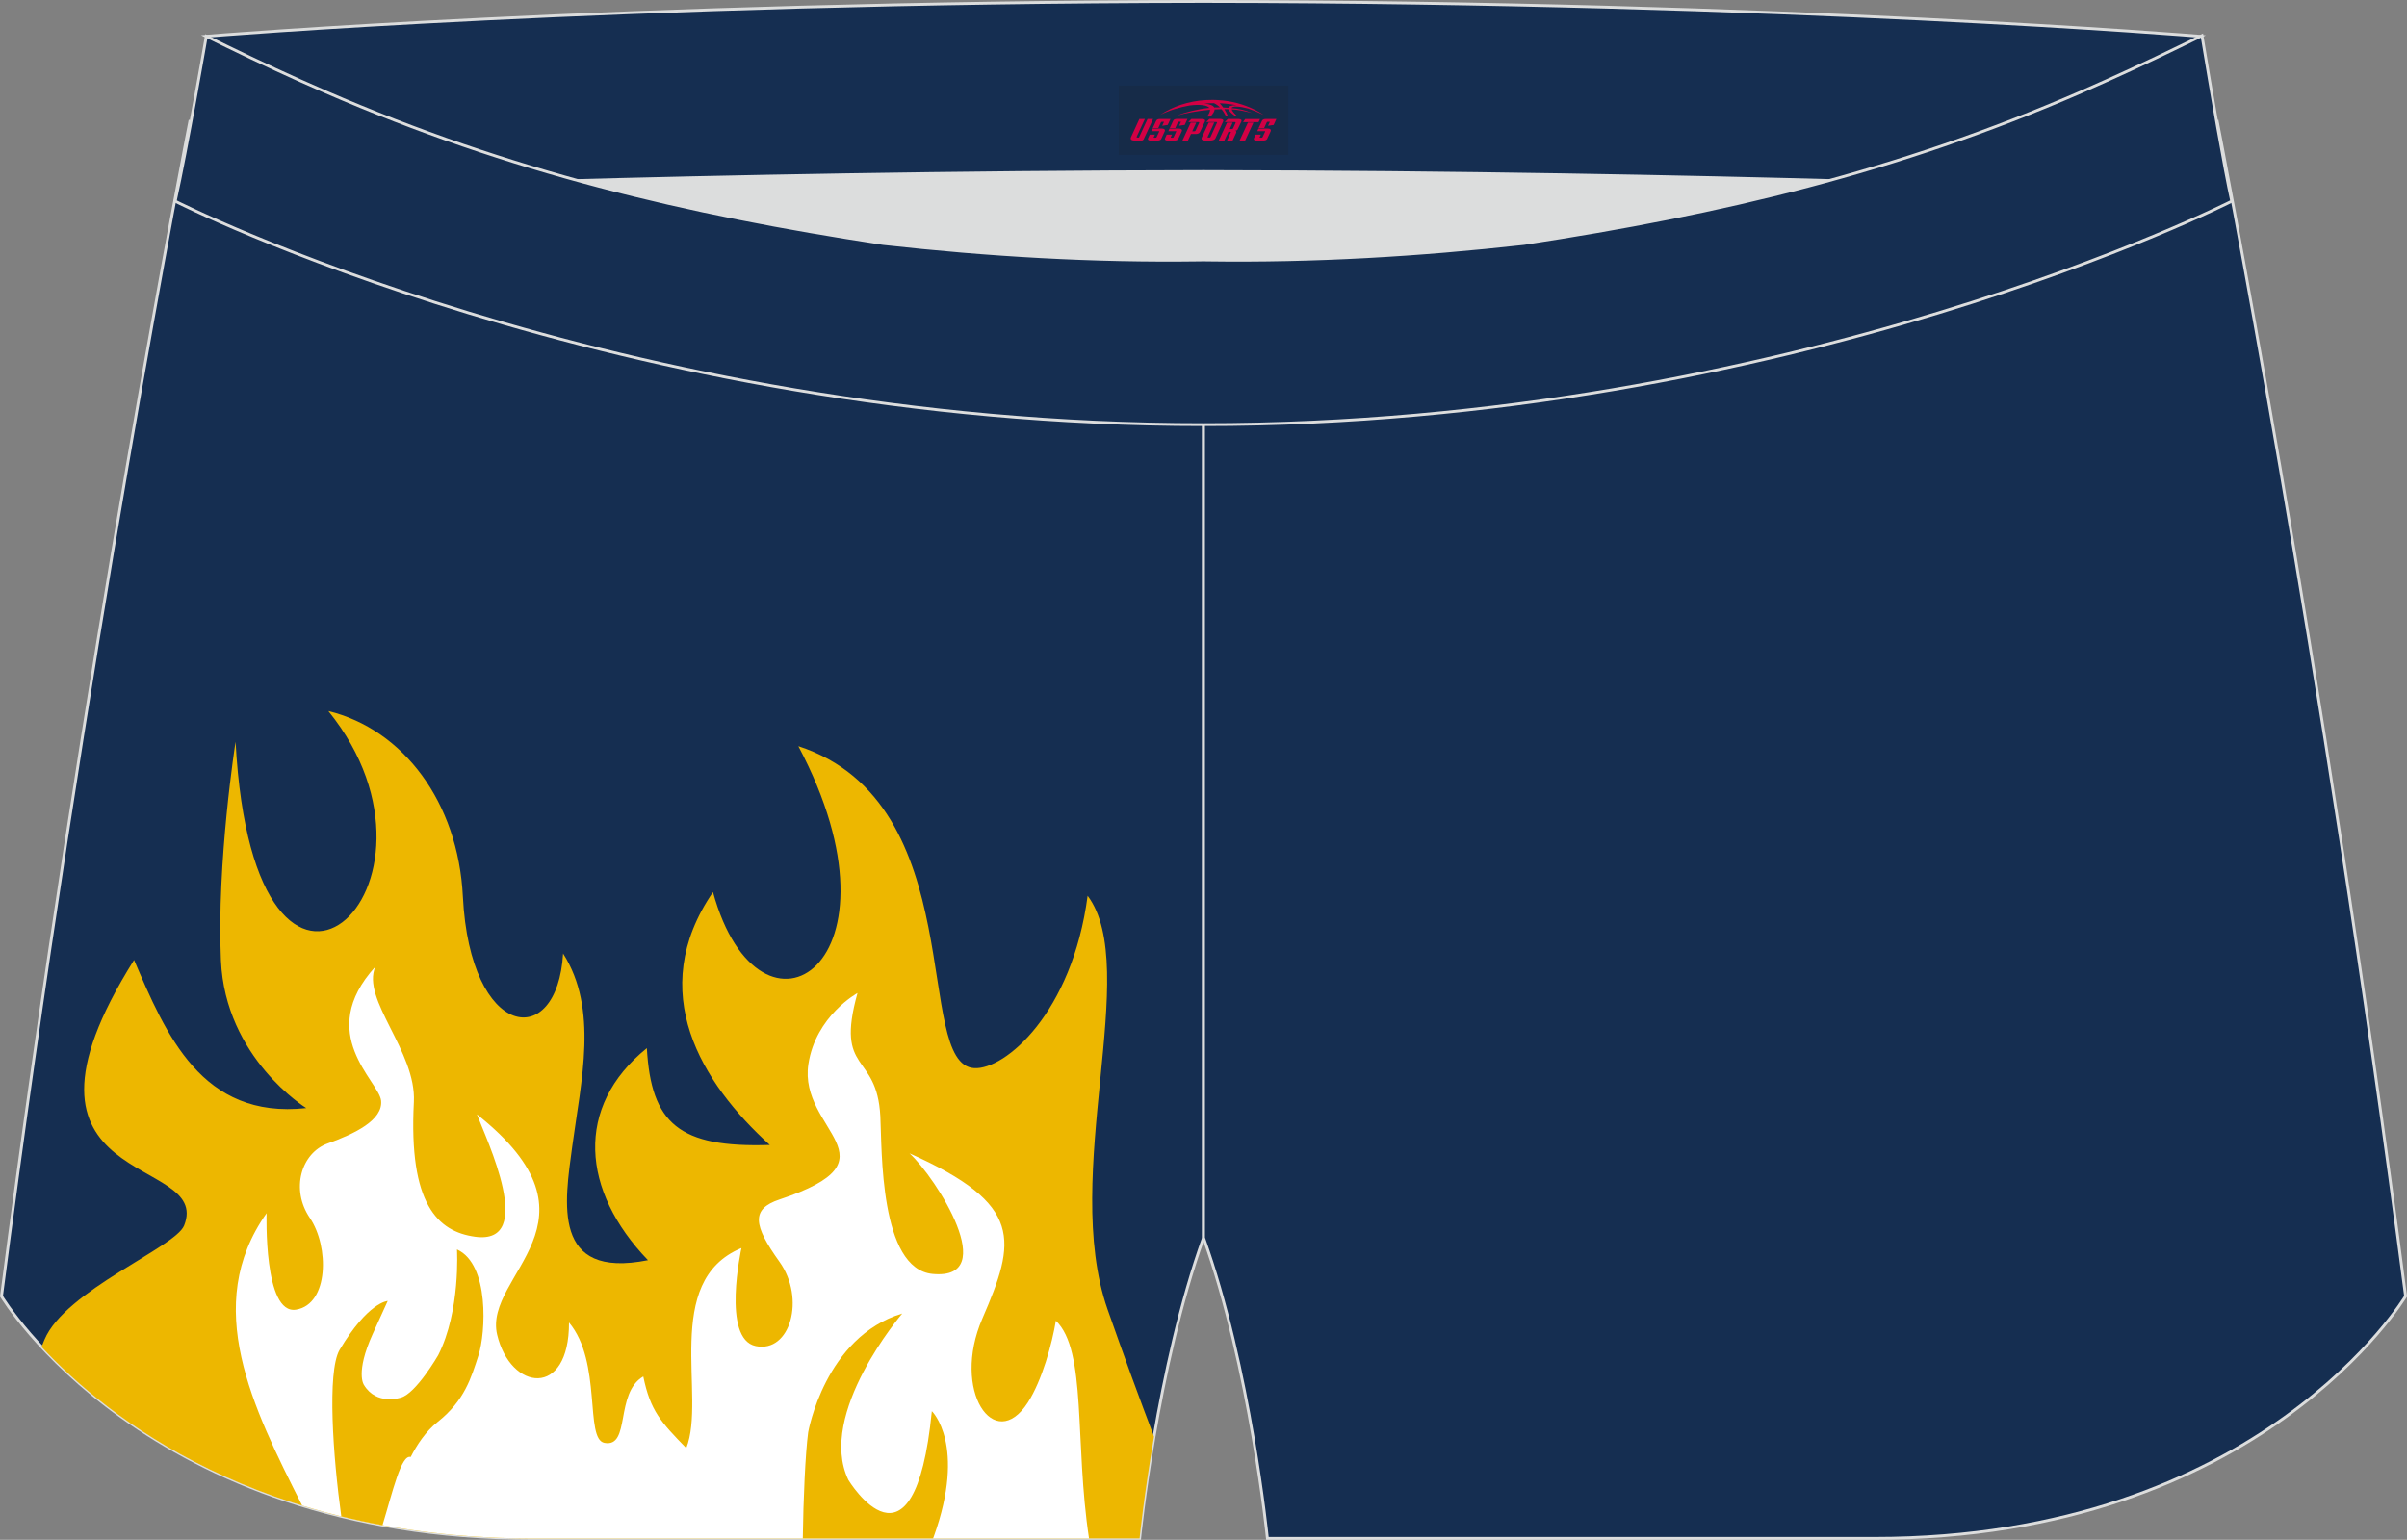
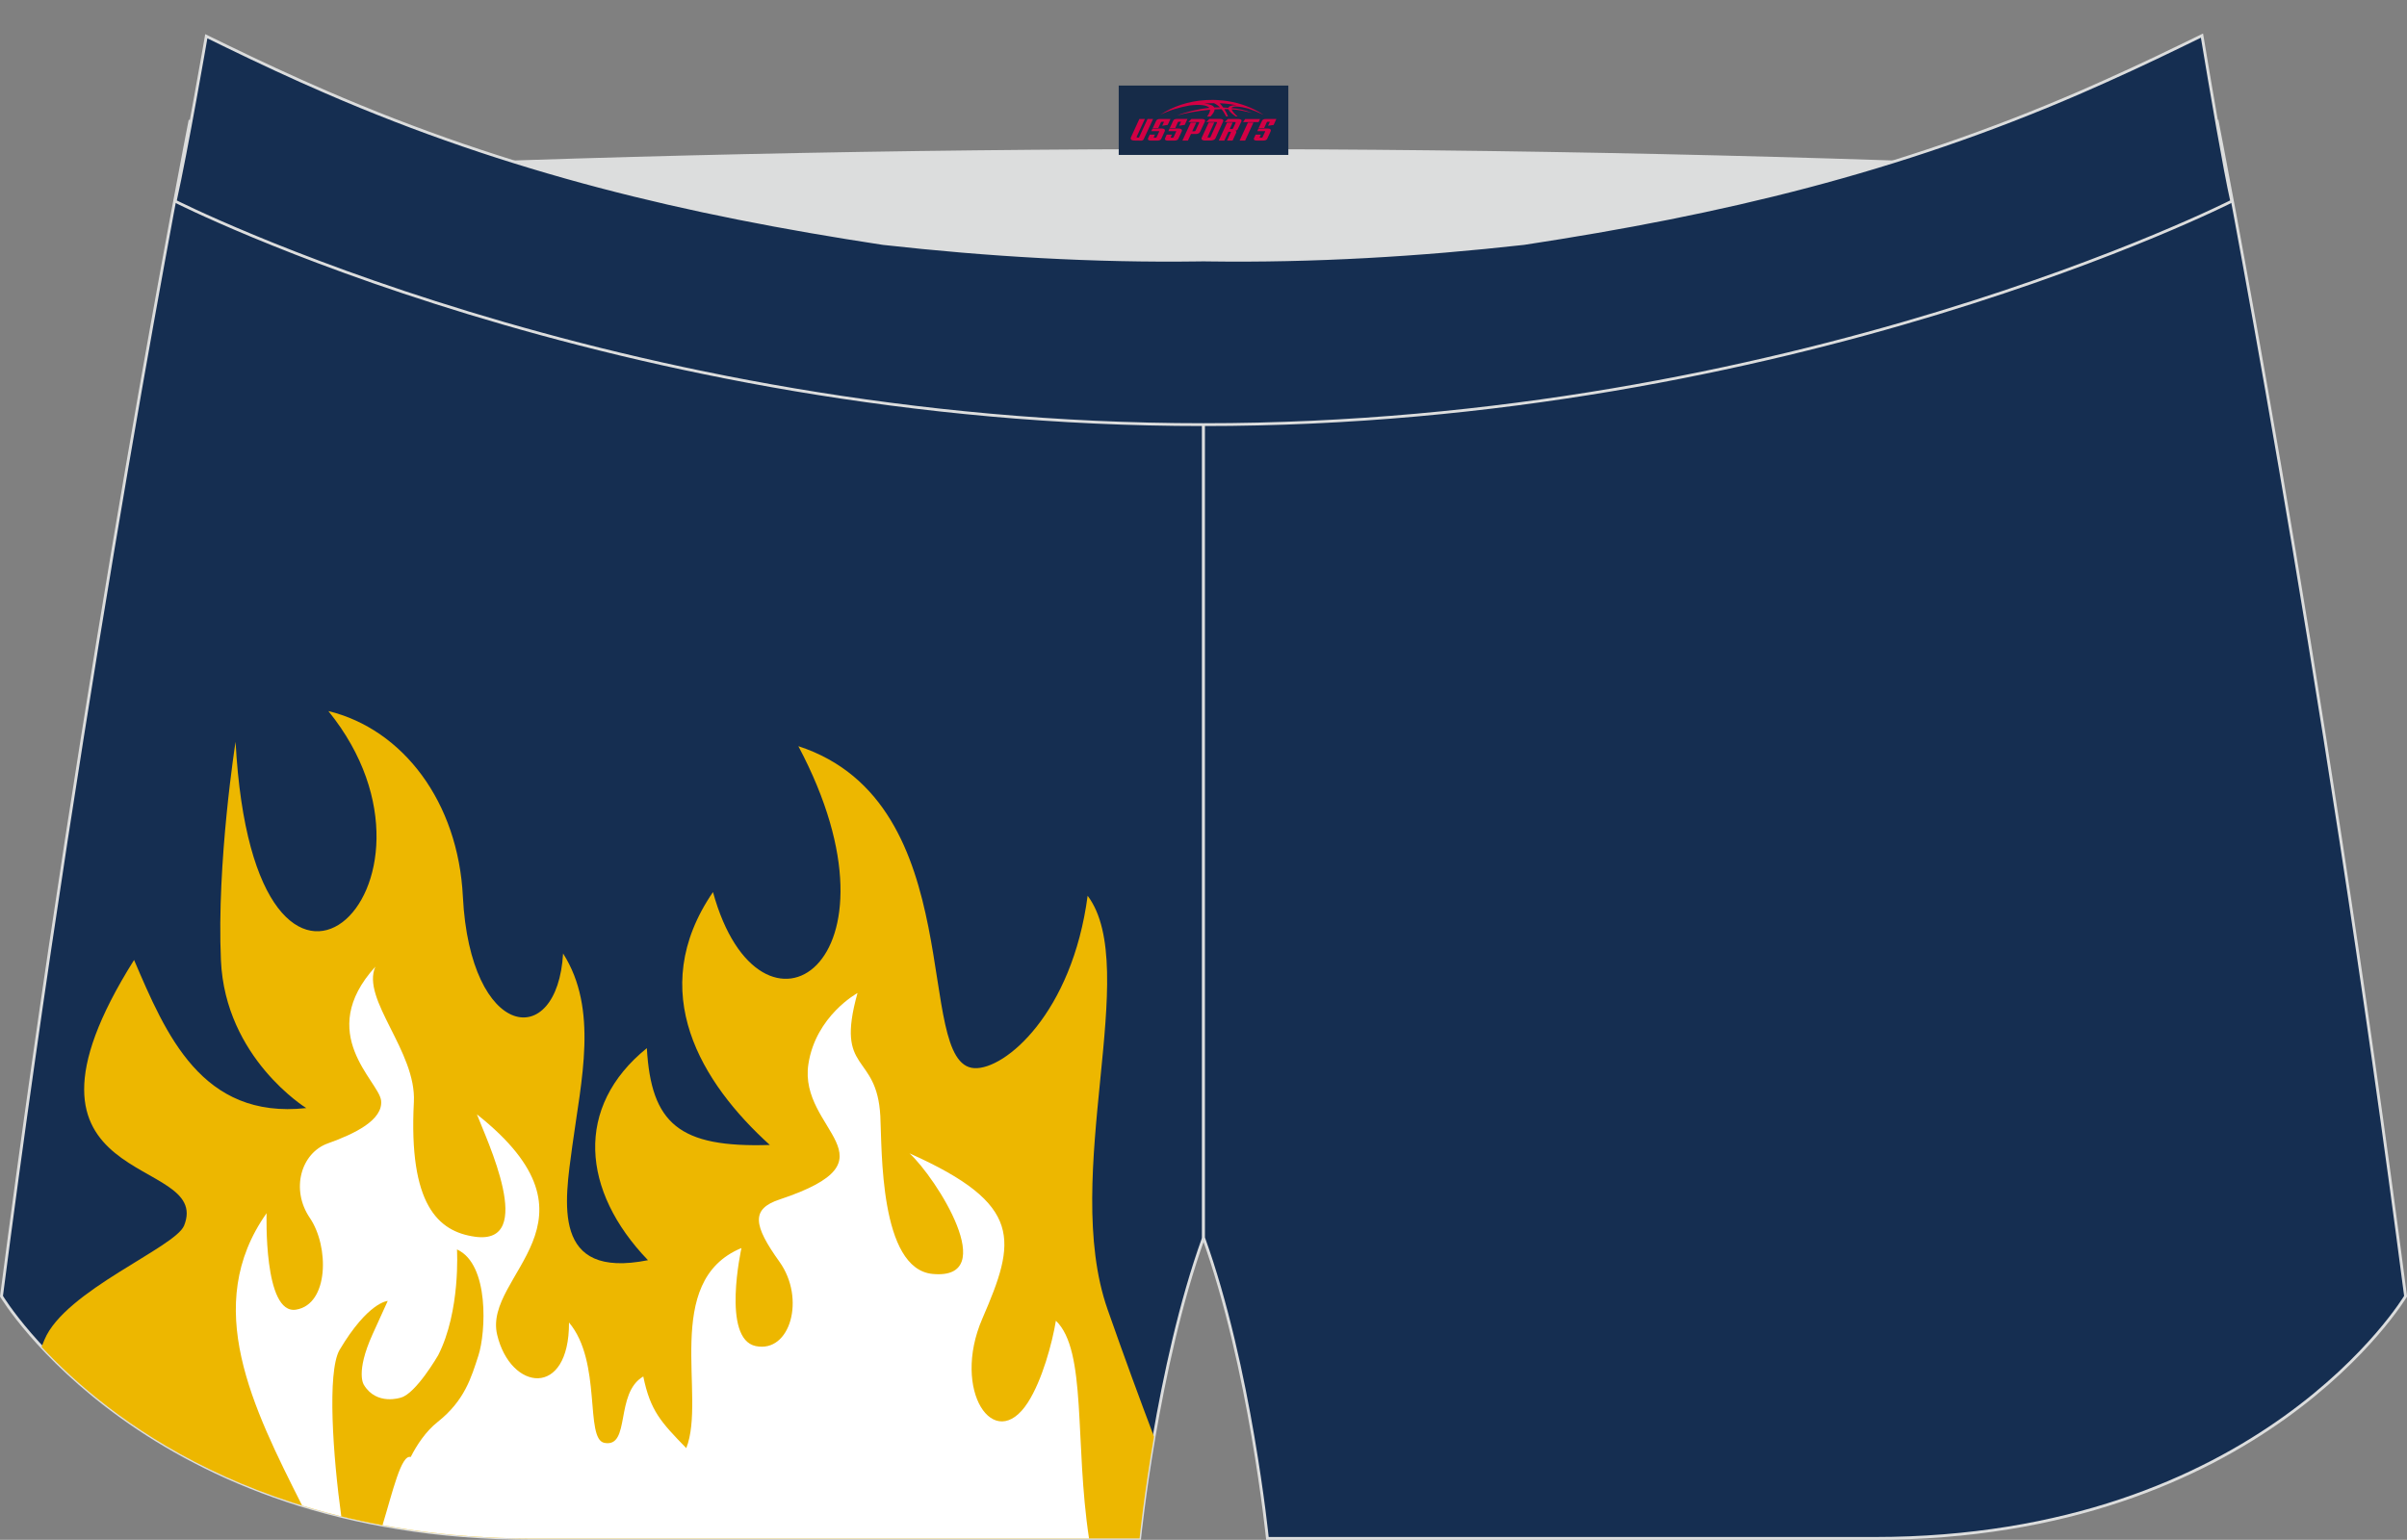
<svg xmlns="http://www.w3.org/2000/svg" version="1.1" id="图层_1" x="0px" y="0px" width="340.57px" height="217.94px" viewBox="0 0 340.57 217.94" enable-background="new 0 0 340.57 217.94" xml:space="preserve">
  <rect x="0" y="0" width="340.57" height="217.94" fill="#808080" stroke="none" />
  <g>
    <path fill="#152E51" stroke="#DCDDDD" stroke-width="0.4" stroke-miterlimit="22.926" d="M123.39,46.25   C85.2,40.44,59.14,32.98,26.85,17.22c0,0-14.83,75.21-26.64,166.24c0,0,20.45,34.28,75.19,34.28s85.85,0,85.85,0   s2.44-24.27,9.04-42.56V60.11l-0.44-11.42l0.44,11.42V48.68C154.54,48.88,138.91,47.99,123.39,46.25z" />
    <path fill="#EDB700" d="M46.46,100.64c20.13,24.86-10.48,53.4-13.13,4.35c0,0-2.69,17.07-2.07,30.93   c0.61,13.85,12.07,20.91,12.07,20.91c-14.81,1.63-19.87-10.48-24.36-20.96c-20.73,32.98,11.18,27.35,7.08,37.59   c-1.24,3.1-16.86,9.19-19.76,16.16c-0.04,0.09-0.2,0.49-0.41,1.01c9.34,10.05,30.89,27.12,69.51,27.12c54.73,0,85.85,0,85.85,0   s0.61-6.06,2.04-14.41c-1.96-5.17-4.13-11.06-6.57-18.02c-6.67-19.04,4.87-48.3-2.82-58.54c-2.19,16.61-11.7,24.65-16.04,24.4   c-8.74-0.5-0.27-37.53-24.89-45.57c16.37,30.84-5.44,44.83-12.08,20.65c-9.64,14.08-1.61,27.05,8.04,35.79   c-12.85,0.42-16.78-3.02-17.4-13.7c-10.27,8.31-9.26,20.21,0.16,30.01c-13.69,2.74-11.78-8.2-10.71-16.13   c1.26-9.33,3.73-19.39-1.3-27.28c-0.81,13.9-13.15,12.24-14.18-8.06C64.83,113.54,57.04,103.22,46.46,100.64z" />
    <path fill="#FFFFFF" d="M53.11,136.82c-2.04,4.63,5.82,11.97,5.45,19.15c-0.76,14.52,3.41,18.34,8.64,19.07   c8.81,1.23,1.61-13.81,0.28-17.32c19.17,15.2,0.85,22.67,2.86,31.18c1.89,7.98,10.21,9.05,10.17-1.72   c4.71,5.58,2.18,16.52,5.02,17.04c3.74,0.69,1.43-7.04,5.49-9.4c1,4.87,2.5,6.46,6.08,10.14c2.89-7.25-3.53-23.62,7.81-28.32   c0,0-2.86,12.88,2.03,13.88c4.89,1,7.06-6.74,3.35-11.93c-3.71-5.18-4.06-7.47,0.01-8.82c17.27-5.74,2.64-9.73,4.08-19.16   c1.05-6.85,6.95-10.06,6.95-10.06c-3.22,11.52,2.75,8.27,3.23,17.44c0.24,4.64-0.14,21.63,7.41,22.32   c9.69,0.9,0.52-13.58-3.28-17.07c16.24,7.25,15.07,12.38,10.3,23.4c-4.41,10.18,1.72,19.2,6.44,11.87   c2.02-3.14,3.44-8.36,3.97-11.58c4.41,4.22,2.62,17.21,4.69,30.82H75.4c-12.66,0-23.49-1.84-32.65-4.66   c-6.99-13.87-14.26-28.32-5.03-41.38c0,0-0.46,14.43,4.18,13.65c4.64-0.77,4.69-8.94,1.94-12.98s-1.24-9.2,2.55-10.55   c3.78-1.35,7.84-3.31,7.53-6.07C53.6,153,44.51,146.29,53.11,136.82z" />
-     <path fill="#EDB700" d="M132.02,217.74c0.06-0.14,0.09-0.22,0.09-0.22c4.69-13.04-0.26-17.79-0.26-17.79   c-2.49,25.16-11.81,9.74-11.81,9.74c-4.51-9.36,7.62-23.56,7.62-23.56c-10.96,3.3-13.31,16.81-13.31,16.81   c-0.4,2.98-0.69,9.54-0.76,15.02L132.02,217.74L132.02,217.74z" />
    <path fill="#EDB700" d="M58.11,206.22c-1.35-0.41-2.55,4.93-3.99,9.65c-2.01-0.37-3.95-0.79-5.83-1.25   c-1.17-8.45-2.02-20.39-0.26-23.53c4.07-6.85,6.83-6.96,6.83-6.96l-2.15,4.73c-2.46,5.45-1.22,7.15-1.22,7.15   c1.8,2.98,5.23,1.8,5.23,1.8c2.14-0.56,5.28-6,5.28-6c3.19-6.26,2.66-14.97,2.66-14.97c4.63,2.1,4.07,11.81,3.04,14.99   c-1.03,3.18-1.96,6.4-5.78,9.43C60.25,202.58,58.99,204.49,58.11,206.22z" />
    <path fill="#152E51" stroke="#DCDDDD" stroke-width="0.4" stroke-miterlimit="22.926" d="M217.19,46.25   c38.19-5.81,64.25-13.27,96.54-29.03c0,0,14.83,75.21,26.64,166.24c0,0-20.45,34.28-75.19,34.28s-85.85,0-85.85,0   s-2.44-24.27-9.04-42.56V60.11l0.44-11.42l-0.44,11.42V48.68C186.03,48.88,201.66,47.99,217.19,46.25z" />
    <path fill="#DCDDDD" d="M217.19,46.25c32.31-4.91,55.94-11.01,82-22.32c-85.24-3.77-172.56-3.77-257.8,0   c26.06,11.31,49.69,17.4,82,22.32C152.9,49.57,187.67,49.57,217.19,46.25z" />
-     <path fill="#152E51" stroke="#DCDDDD" stroke-width="0.4" stroke-miterlimit="22.926" d="M41.39,26.9c0,0,57.06-2.52,128.9-2.62   c71.84,0.1,128.9,2.62,128.9,2.62c4.74-2.06,7.2-19.34,12.17-21.76c0,0-58.04-4.85-141.07-4.94C87.25,0.29,29.19,5.13,29.19,5.13   C34.17,7.56,36.65,24.84,41.39,26.9z" />
    <path fill="#152E51" stroke="#DCDDDD" stroke-width="0.4" stroke-miterlimit="22.926" d="M124.94,34.46   c14.85,1.66,29.79,2.55,44.73,2.34l0.61-0.01l0.61,0.01c14.94,0.21,29.88-0.68,44.73-2.34c28.02-4.27,52.81-10.15,78.82-21.44   c4.73-2.06,9.42-4.23,14.06-6.49l3.06-1.49c1.29,7.74,3.2,18.96,4.21,23.44c0,0-62.31,31.65-145.49,31.62   C87.11,60.13,24.79,28.48,24.79,28.48c1.6-7.15,4.4-23.35,4.4-23.35l0.29,0.14l2.58,1.26c4.64,2.26,9.32,4.44,14.06,6.49   C72.14,24.31,96.92,30.19,124.94,34.46z" />
  </g>
  <g id="tag_logo">
    <rect y="12.11" fill="#162B48" width="24" height="9.818" x="158.29" />
    <g>
      <path fill="#D30044" d="M174.25,15.3l0.005-0.011c0.131-0.311,1.085-0.262,2.351,0.071c0.715,0.24,1.44,0.54,2.193,0.9    c-0.218-0.147-0.447-0.289-0.682-0.42l0.011,0.005l-0.011-0.005c-1.478-0.845-3.218-1.418-5.1-1.62    c-1.282-0.115-1.658-0.082-2.411-0.055c-2.449,0.142-4.68,0.905-6.458,2.095c1.26-0.638,2.722-1.075,4.195-1.336    c1.467-0.18,2.476-0.033,2.771,0.344c-1.691,0.175-3.469,0.633-4.555,1.075c1.156-0.338,2.967-0.665,4.647-0.813    c0.016,0.251-0.115,0.567-0.415,0.96h0.475c0.376-0.382,0.584-0.725,0.595-1.004c0.333-0.022,0.66-0.033,0.971-0.033    C173.08,15.74,173.29,16.09,173.49,16.48h0.262c-0.125-0.344-0.295-0.687-0.518-1.036c0.207,0,0.393,0.005,0.567,0.011    c0.104,0.267,0.496,0.66,1.058,1.025h0.245c-0.442-0.365-0.753-0.753-0.835-1.004c1.047,0.065,1.696,0.224,2.885,0.513    C176.07,15.56,175.33,15.39,174.25,15.3z M171.81,15.21c-0.164-0.295-0.655-0.485-1.402-0.551    c0.464-0.033,0.922-0.055,1.364-0.055c0.311,0.147,0.589,0.344,0.84,0.589C172.35,15.19,172.08,15.2,171.81,15.21z M173.79,15.26c-0.224-0.016-0.458-0.027-0.715-0.044c-0.147-0.202-0.311-0.398-0.502-0.6c0.082,0,0.164,0.005,0.24,0.011    c0.72,0.033,1.429,0.125,2.138,0.273C174.28,14.86,173.9,15.02,173.79,15.26z" />
      <path fill="#D30044" d="M161.21,16.84L160.04,19.39C159.86,19.76,160.13,19.9,160.61,19.9l0.873,0.005    c0.115,0,0.251-0.049,0.327-0.175l1.342-2.891H162.37L161.15,19.47H160.98c-0.147,0-0.185-0.033-0.147-0.125l1.156-2.504H161.21L161.21,16.84z M163.07,18.19h1.271c0.36,0,0.584,0.125,0.442,0.425L164.31,19.65C164.21,19.87,163.94,19.9,163.71,19.9H162.79c-0.267,0-0.442-0.136-0.349-0.333l0.235-0.513h0.742L163.24,19.43C163.22,19.48,163.26,19.49,163.32,19.49h0.18    c0.082,0,0.125-0.016,0.147-0.071l0.376-0.813c0.011-0.022,0.011-0.044-0.055-0.044H162.9L163.07,18.19L163.07,18.19z M163.89,18.12h-0.78l0.475-1.025c0.098-0.218,0.338-0.256,0.578-0.256H165.61L165.22,17.68L164.44,17.8l0.262-0.562H164.41c-0.082,0-0.12,0.016-0.147,0.071L163.89,18.12L163.89,18.12z M165.48,18.19L165.31,18.56h1.069c0.06,0,0.06,0.016,0.049,0.044    L166.05,19.42C166.03,19.47,165.99,19.49,165.91,19.49H165.73c-0.055,0-0.104-0.011-0.082-0.06l0.175-0.376H165.08L164.85,19.57C164.75,19.76,164.93,19.9,165.2,19.9h0.916c0.24,0,0.502-0.033,0.605-0.251l0.475-1.031c0.142-0.3-0.082-0.425-0.442-0.425H165.48L165.48,18.19z M166.29,18.12l0.371-0.818c0.022-0.055,0.06-0.071,0.147-0.071h0.295L166.84,17.79l0.791-0.115l0.387-0.845H166.57c-0.24,0-0.48,0.038-0.578,0.256L165.52,18.12L166.29,18.12L166.29,18.12z M168.69,18.58h0.278c0.087,0,0.153-0.022,0.202-0.115    l0.496-1.075c0.033-0.076-0.011-0.12-0.125-0.12H168.14l0.431-0.431h1.522c0.355,0,0.485,0.153,0.393,0.355l-0.676,1.445    c-0.06,0.125-0.175,0.333-0.644,0.327l-0.649-0.005L168.08,19.9H167.3l1.178-2.558h0.785L168.69,18.58L168.69,18.58z     M171.28,19.39c-0.022,0.049-0.06,0.076-0.142,0.076h-0.191c-0.082,0-0.109-0.027-0.082-0.076l0.944-2.051h-0.785l-0.987,2.138    c-0.125,0.273,0.115,0.415,0.453,0.415h0.72c0.327,0,0.649-0.071,0.769-0.322l1.085-2.384c0.093-0.202-0.06-0.355-0.415-0.355    h-1.533l-0.431,0.431h1.38c0.115,0,0.164,0.033,0.131,0.104L171.28,19.39L171.28,19.39z M174,18.26h0.278    c0.087,0,0.158-0.022,0.202-0.115l0.344-0.753c0.033-0.076-0.011-0.12-0.125-0.12h-1.402l0.425-0.431h1.527    c0.355,0,0.485,0.153,0.393,0.355l-0.529,1.124c-0.044,0.093-0.147,0.18-0.393,0.18c0.224,0.011,0.256,0.158,0.175,0.327    l-0.496,1.075h-0.785l0.54-1.167c0.022-0.055-0.005-0.087-0.104-0.087h-0.235L173.23,19.9h-0.785l1.178-2.558h0.785L174,18.26L174,18.26z M176.57,17.35L175.39,19.9h0.785l1.184-2.558H176.57L176.57,17.35z M178.08,17.28l0.202-0.431h-2.1l-0.295,0.431    H178.08L178.08,17.28z M178.06,18.19h1.271c0.36,0,0.584,0.125,0.442,0.425l-0.475,1.031c-0.104,0.218-0.371,0.251-0.605,0.251    h-0.916c-0.267,0-0.442-0.136-0.349-0.333l0.235-0.513h0.742L178.23,19.43c-0.022,0.049,0.022,0.06,0.082,0.06h0.18    c0.082,0,0.125-0.016,0.147-0.071l0.376-0.813c0.011-0.022,0.011-0.044-0.049-0.044h-1.069L178.06,18.19L178.06,18.19z     M178.87,18.12H178.09l0.475-1.025c0.098-0.218,0.338-0.256,0.578-0.256h1.451l-0.387,0.845l-0.791,0.115l0.262-0.562h-0.295    c-0.082,0-0.12,0.016-0.147,0.071L178.87,18.12z" />
    </g>
  </g>
</svg>